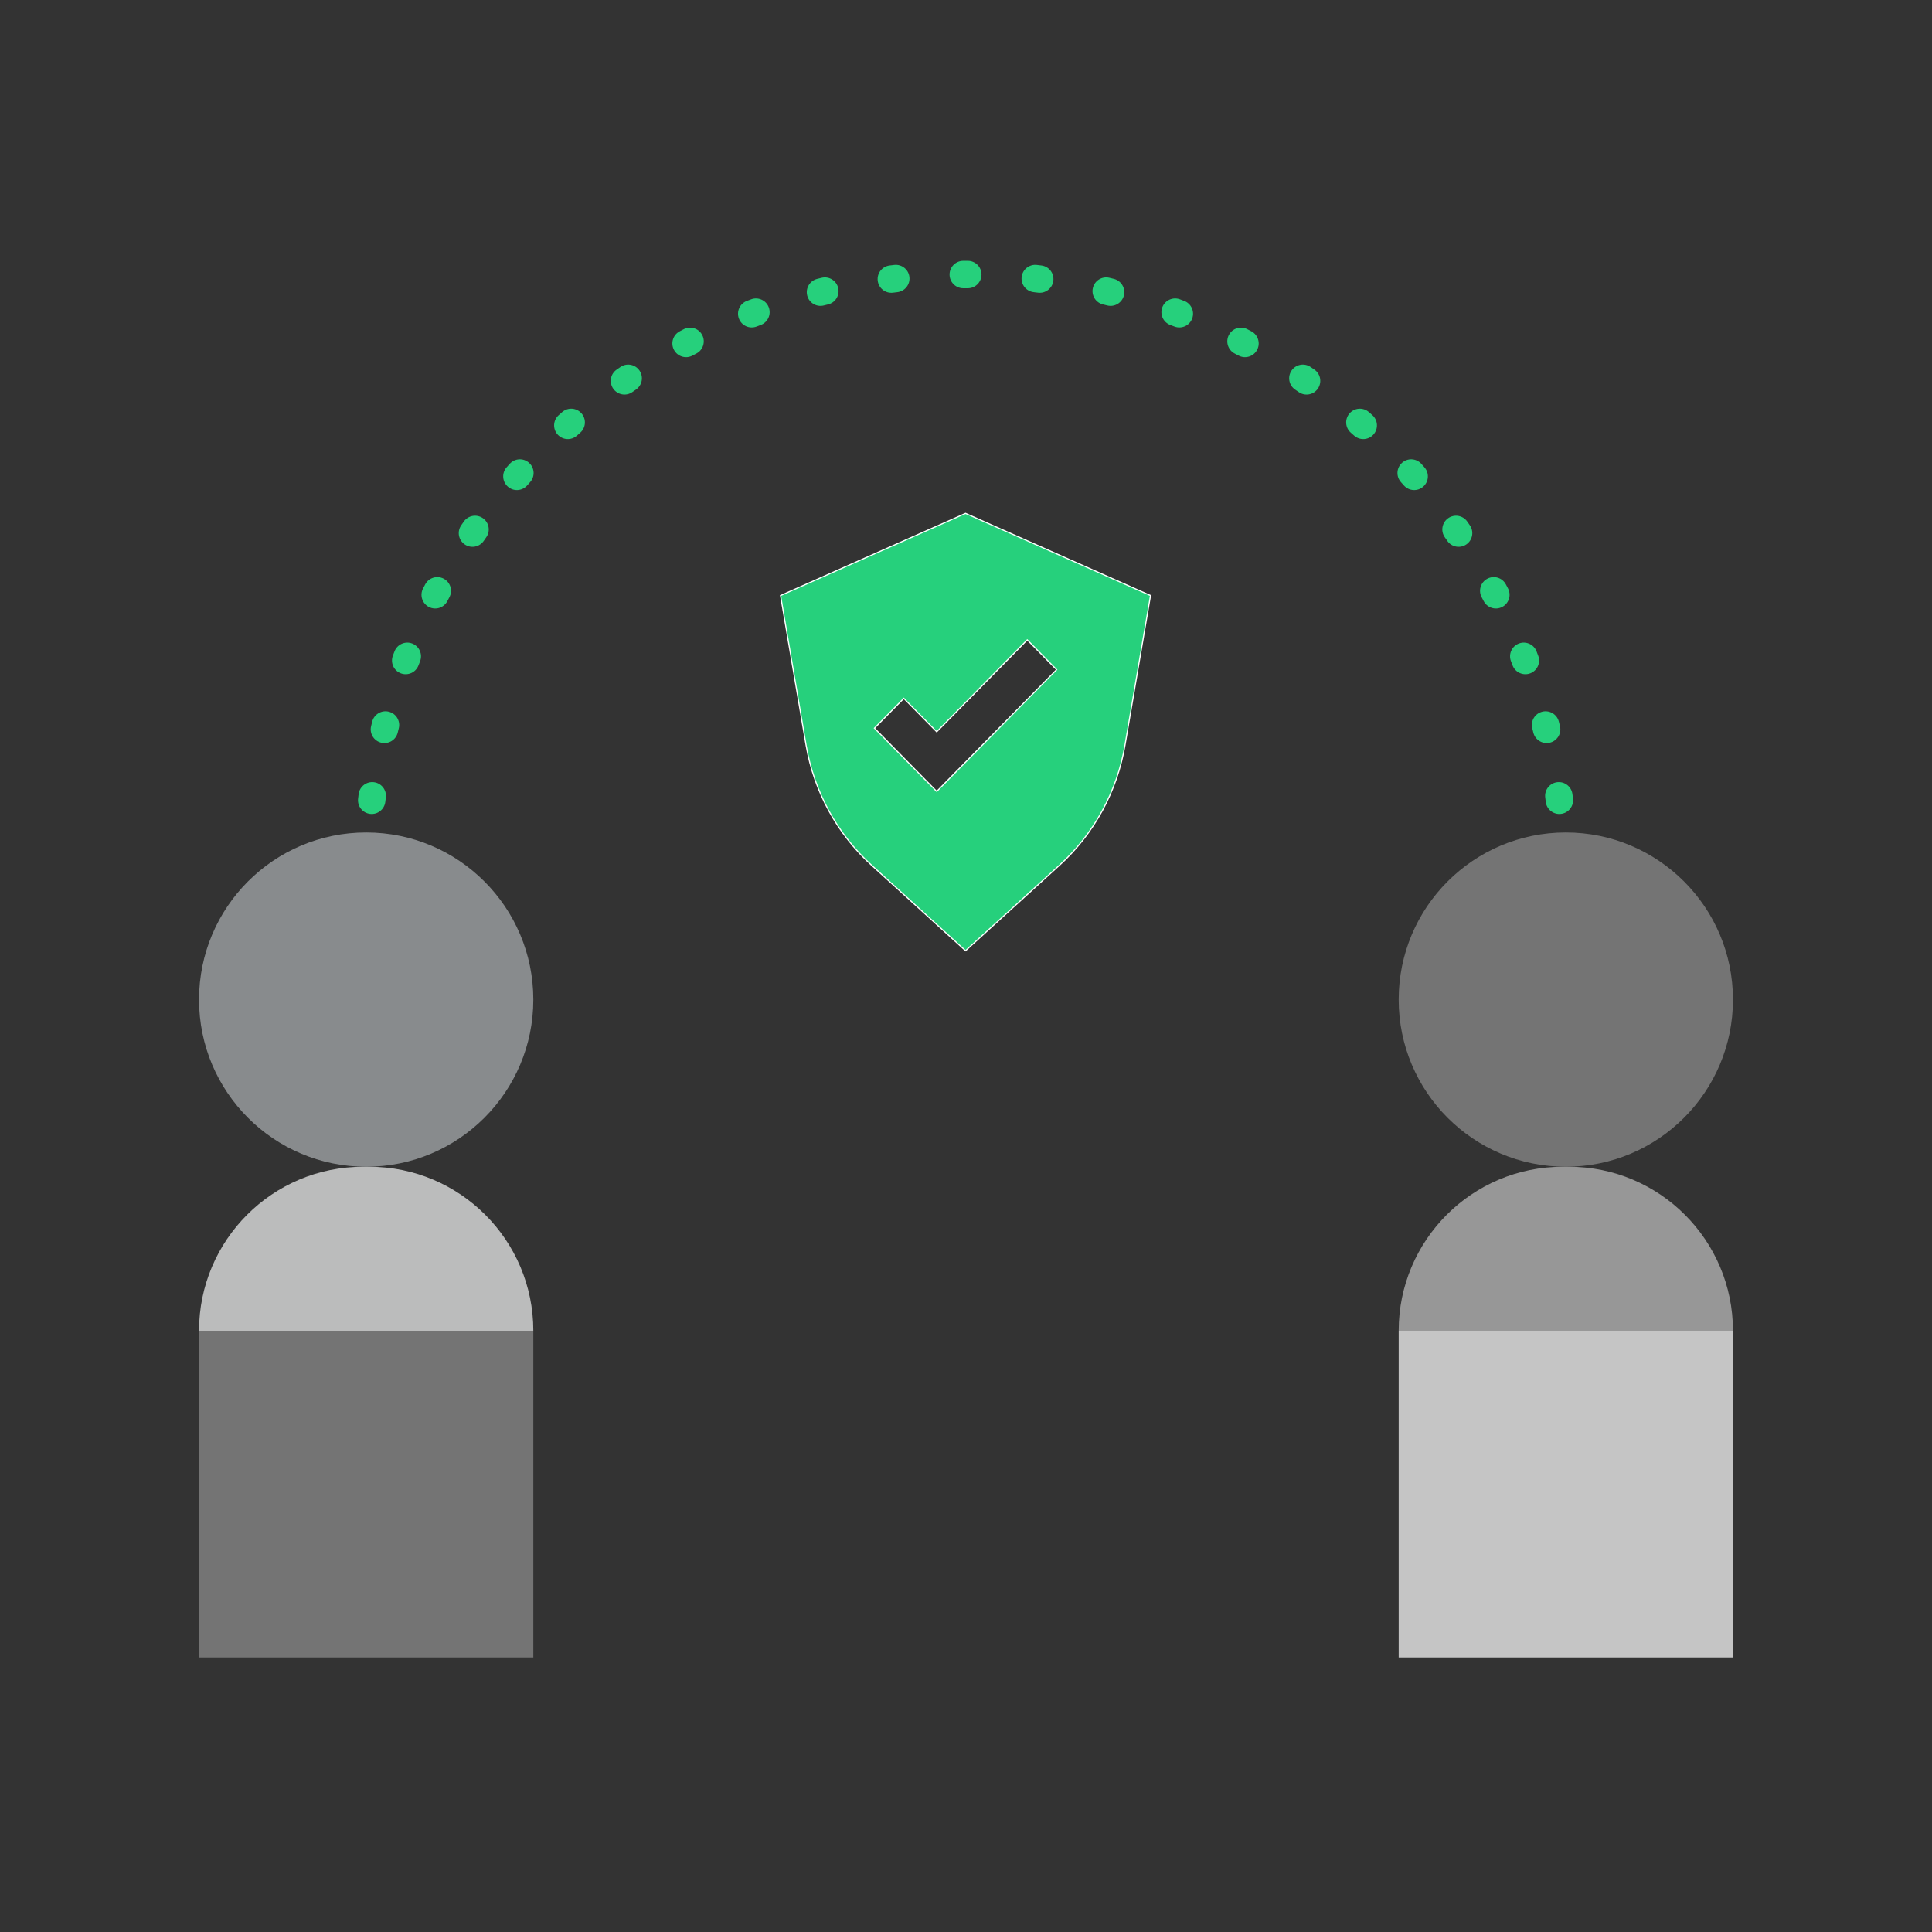
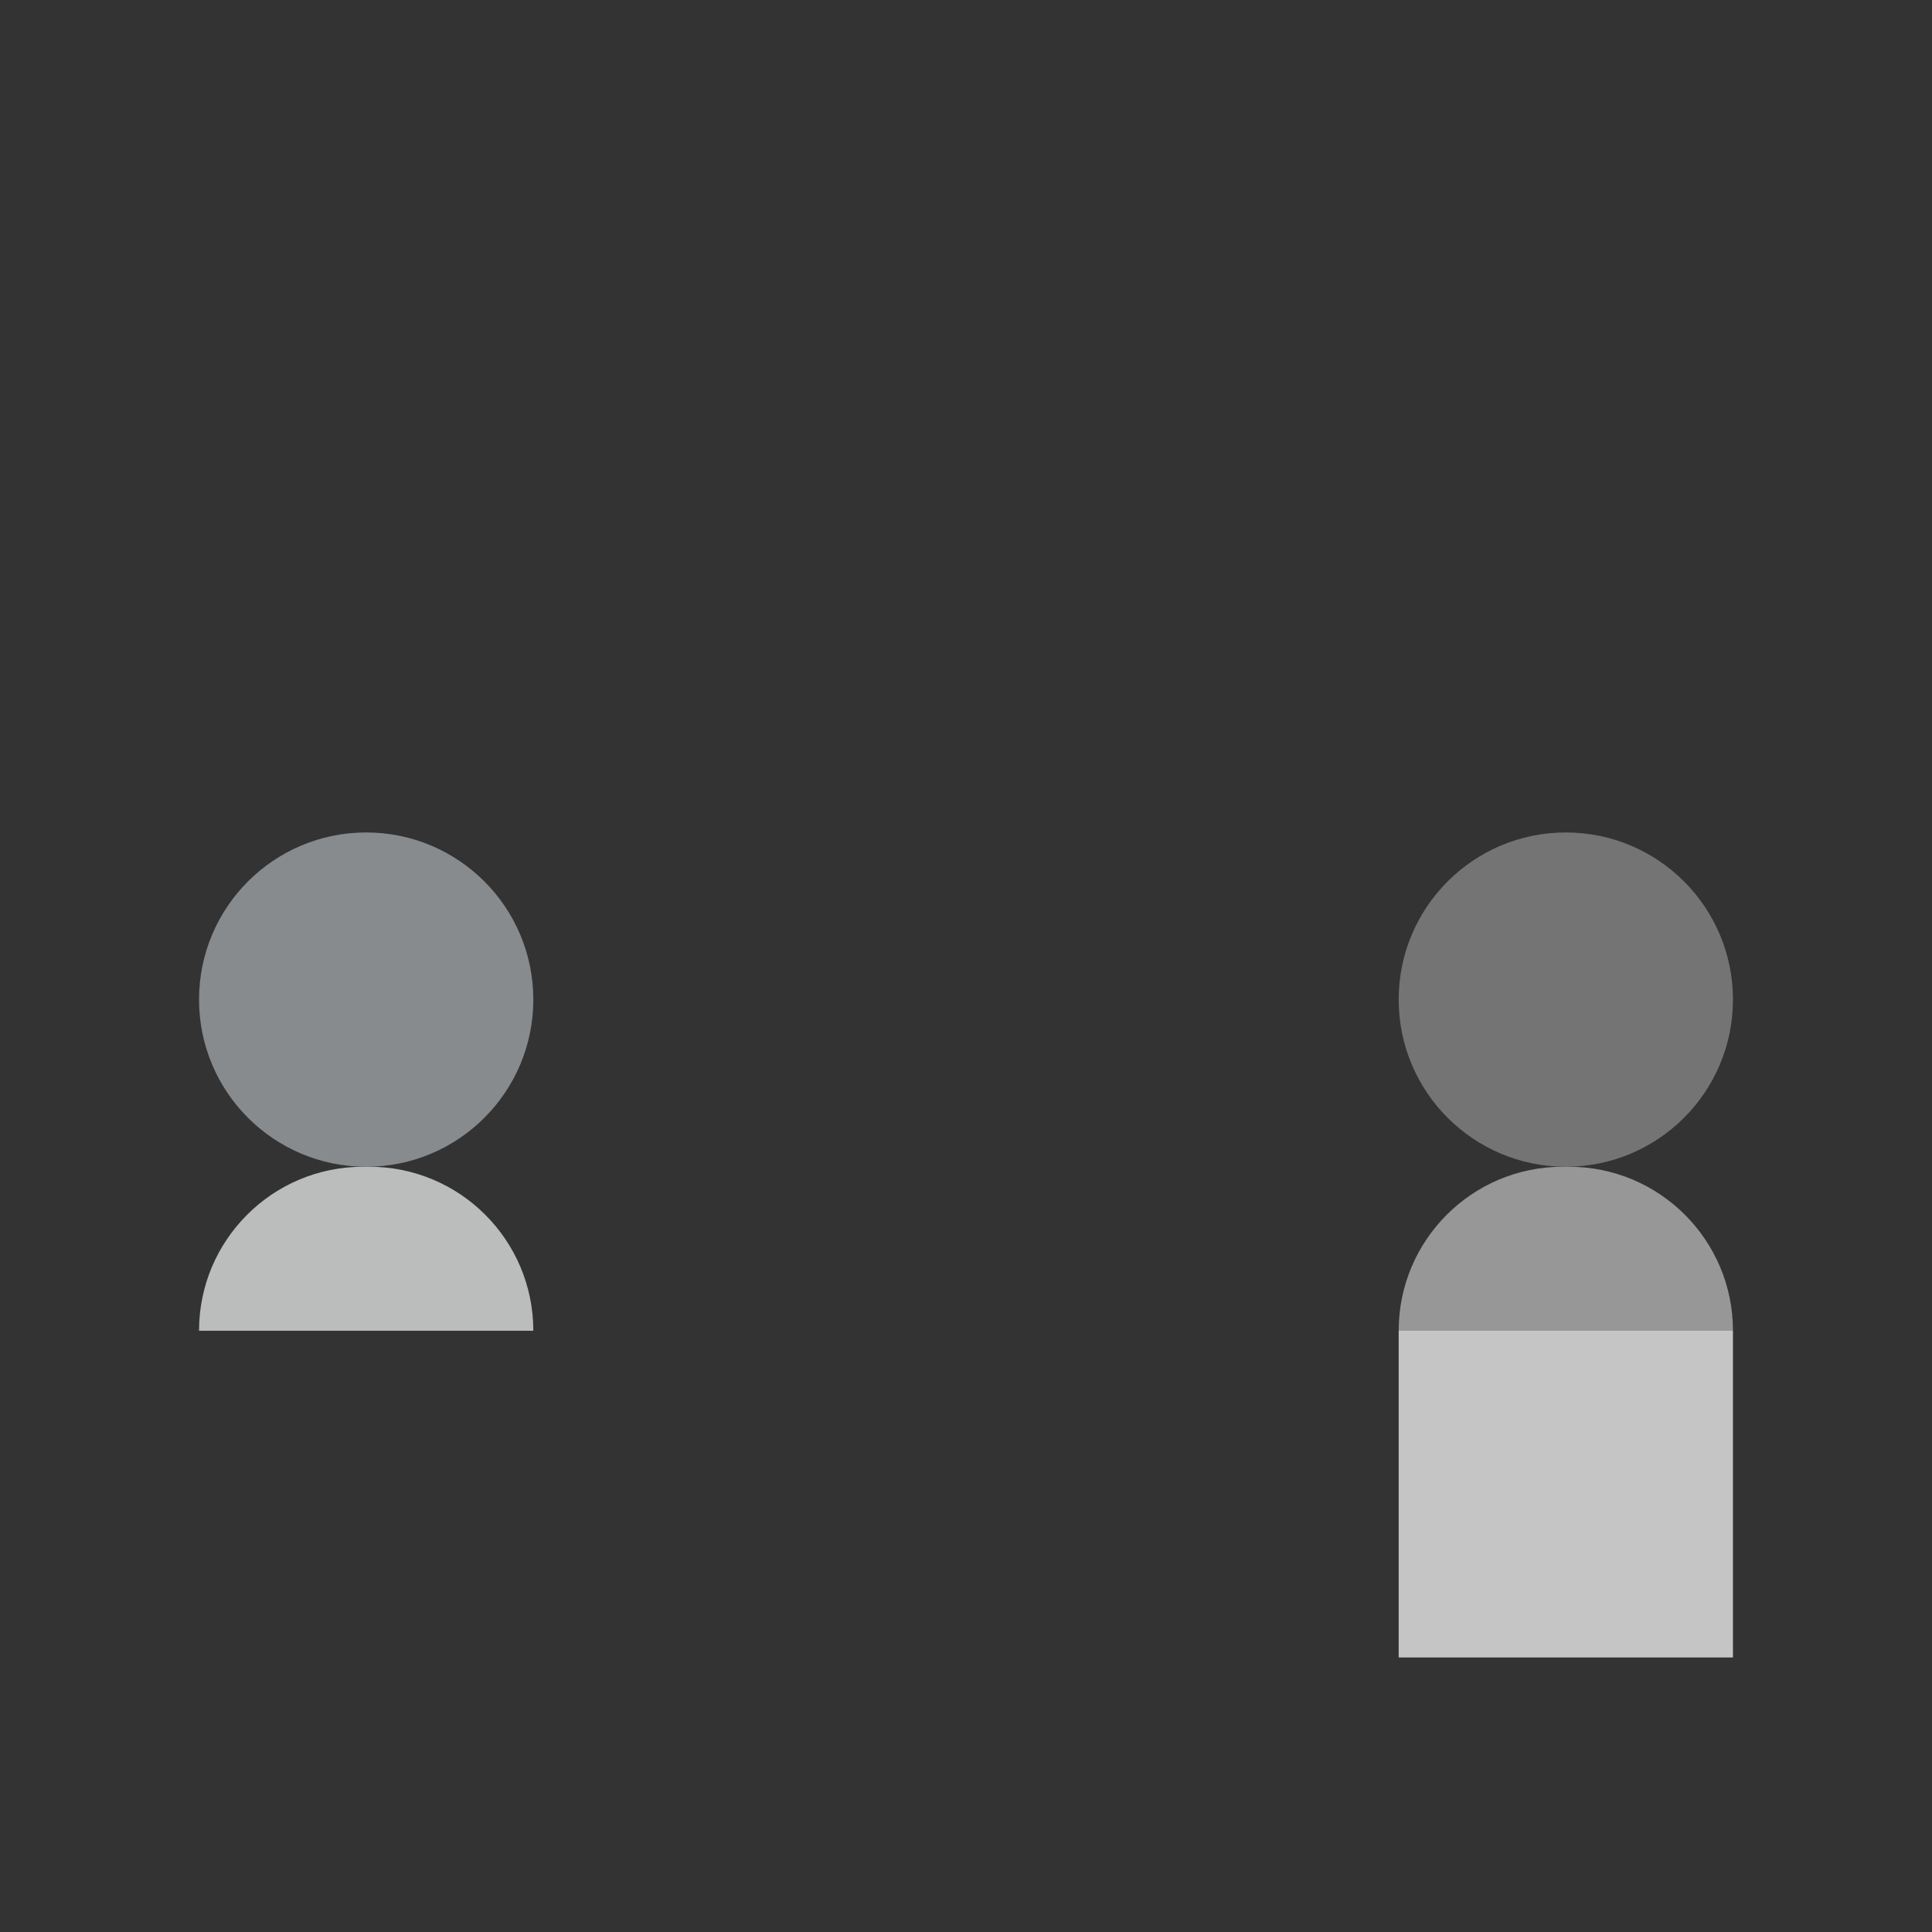
<svg xmlns="http://www.w3.org/2000/svg" width="423" height="423" viewBox="0 0 423 423" fill="none">
  <rect x="0" y="0" width="423" height="423" fill="#333333" stroke="none" />
-   <path fill-rule="evenodd" clip-rule="evenodd" d="M211.398 63.109C211.236 63.109 211.074 63.109 210.913 63.11C209.256 63.116 207.908 61.778 207.902 60.121C207.896 58.464 209.234 57.116 210.891 57.11C211.06 57.109 211.229 57.109 211.398 57.109C211.567 57.109 211.736 57.109 211.905 57.11C213.562 57.116 214.9 58.464 214.894 60.121C214.888 61.778 213.54 63.116 211.883 63.11C211.721 63.109 211.56 63.109 211.398 63.109ZM223.684 60.641C223.875 58.995 225.363 57.815 227.009 58.006C227.344 58.044 227.678 58.084 228.013 58.126C229.657 58.328 230.826 59.826 230.623 61.47C230.42 63.115 228.923 64.283 227.278 64.081C226.959 64.041 226.64 64.003 226.32 63.966C224.674 63.776 223.494 62.287 223.684 60.641ZM199.111 60.641C199.302 62.287 198.122 63.776 196.476 63.966C196.156 64.003 195.836 64.041 195.517 64.081C193.873 64.283 192.375 63.115 192.173 61.47C191.97 59.826 193.139 58.328 194.783 58.126C195.117 58.084 195.452 58.044 195.786 58.006C197.432 57.815 198.921 58.995 199.111 60.641ZM239.282 63.038C239.669 61.427 241.289 60.434 242.9 60.821C243.227 60.9 243.553 60.979 243.879 61.06C245.487 61.459 246.467 63.087 246.068 64.695C245.668 66.303 244.041 67.283 242.433 66.884C242.122 66.806 241.811 66.73 241.499 66.655C239.887 66.268 238.895 64.649 239.282 63.038ZM183.513 63.038C183.9 64.649 182.908 66.268 181.297 66.655C180.985 66.73 180.674 66.806 180.362 66.884C178.754 67.283 177.127 66.303 176.728 64.695C176.329 63.087 177.309 61.459 178.917 61.06C179.243 60.979 179.569 60.9 179.896 60.821C181.507 60.434 183.127 61.427 183.513 63.038ZM254.476 67.296C255.055 65.744 256.782 64.954 258.335 65.533C258.651 65.651 258.966 65.77 259.28 65.89C260.828 66.48 261.605 68.214 261.014 69.762C260.423 71.31 258.69 72.086 257.142 71.496C256.841 71.381 256.54 71.268 256.239 71.155C254.686 70.576 253.897 68.849 254.476 67.296ZM168.32 67.296C168.899 68.849 168.109 70.576 166.557 71.155C166.255 71.268 165.954 71.381 165.654 71.496C164.106 72.086 162.372 71.31 161.782 69.762C161.191 68.214 161.967 66.48 163.515 65.89C163.83 65.77 164.145 65.651 164.461 65.533C166.013 64.954 167.741 65.744 168.32 67.296ZM269.046 73.361C269.808 71.89 271.619 71.315 273.09 72.077C273.389 72.231 273.687 72.387 273.984 72.544C275.449 73.317 276.011 75.132 275.238 76.597C274.464 78.063 272.65 78.624 271.184 77.851C270.9 77.701 270.616 77.552 270.331 77.405C268.859 76.643 268.284 74.832 269.046 73.361ZM153.749 73.361C154.511 74.832 153.936 76.643 152.465 77.405C152.18 77.552 151.895 77.701 151.611 77.851C150.146 78.624 148.331 78.063 147.558 76.597C146.785 75.132 147.346 73.317 148.812 72.544C149.109 72.387 149.407 72.231 149.706 72.077C151.177 71.315 152.987 71.89 153.749 73.361ZM282.777 81.137C283.711 79.768 285.577 79.415 286.946 80.349C287.224 80.538 287.502 80.729 287.778 80.921C289.14 81.864 289.479 83.733 288.536 85.095C287.592 86.457 285.723 86.796 284.361 85.853C284.097 85.669 283.832 85.487 283.566 85.306C282.197 84.373 281.844 82.506 282.777 81.137ZM140.018 81.137C140.952 82.506 140.598 84.373 139.23 85.306C138.964 85.487 138.699 85.669 138.435 85.853C137.073 86.796 135.204 86.457 134.26 85.095C133.316 83.733 133.655 81.864 135.017 80.921C135.294 80.729 135.571 80.538 135.849 80.349C137.218 79.415 139.085 79.768 140.018 81.137ZM295.477 90.508C296.567 89.26 298.463 89.134 299.71 90.224C299.963 90.446 300.215 90.668 300.467 90.891C301.706 91.992 301.818 93.888 300.718 95.127C299.618 96.366 297.722 96.478 296.483 95.378C296.243 95.165 296.002 94.952 295.76 94.741C294.513 93.65 294.386 91.755 295.477 90.508ZM127.319 90.508C128.41 91.755 128.283 93.65 127.036 94.741C126.794 94.952 126.553 95.165 126.313 95.378C125.074 96.478 123.177 96.366 122.077 95.127C120.977 93.888 121.09 91.992 122.329 90.891C122.58 90.668 122.833 90.446 123.086 90.224C124.333 89.134 126.228 89.26 127.319 90.508ZM306.961 101.332C308.193 100.224 310.09 100.325 311.198 101.558C311.422 101.808 311.646 102.059 311.869 102.311C312.968 103.551 312.852 105.447 311.612 106.545C310.371 107.644 308.475 107.528 307.377 106.288C307.164 106.047 306.95 105.807 306.735 105.568C305.628 104.336 305.729 102.439 306.961 101.332ZM115.835 101.332C117.067 102.439 117.168 104.336 116.061 105.568C115.846 105.807 115.632 106.047 115.419 106.288C114.321 107.528 112.425 107.644 111.184 106.545C109.944 105.447 109.828 103.551 110.926 102.311C111.149 102.059 111.373 101.808 111.598 101.558C112.706 100.325 114.602 100.224 115.835 101.332ZM317.065 113.454C318.421 112.503 320.292 112.831 321.244 114.188C321.437 114.463 321.629 114.739 321.82 115.016C322.761 116.38 322.419 118.248 321.055 119.19C319.692 120.131 317.823 119.788 316.882 118.425C316.7 118.16 316.516 117.896 316.331 117.633C315.38 116.277 315.708 114.406 317.065 113.454ZM105.731 113.454C107.087 114.406 107.416 116.277 106.464 117.633C106.28 117.896 106.096 118.16 105.913 118.425C104.972 119.788 103.104 120.131 101.74 119.19C100.377 118.248 100.034 116.38 100.975 115.017C101.167 114.739 101.359 114.463 101.552 114.188C102.503 112.831 104.374 112.503 105.731 113.454ZM325.636 126.705C327.098 125.925 328.915 126.477 329.696 127.938C329.854 128.235 330.011 128.532 330.167 128.83C330.937 130.297 330.371 132.111 328.903 132.88C327.436 133.649 325.623 133.083 324.853 131.616C324.704 131.332 324.554 131.048 324.403 130.765C323.623 129.303 324.175 127.486 325.636 126.705ZM97.159 126.705C98.621 127.486 99.173 129.303 98.393 130.765C98.242 131.048 98.091 131.332 97.942 131.616C97.173 133.084 95.36 133.649 93.892 132.88C92.425 132.111 91.859 130.298 92.628 128.83C92.784 128.532 92.942 128.235 93.1 127.938C93.88 126.477 95.698 125.925 97.159 126.705ZM332.539 140.896C334.084 140.299 335.821 141.068 336.418 142.613C336.54 142.928 336.66 143.242 336.779 143.558C337.364 145.108 336.581 146.839 335.031 147.424C333.481 148.009 331.75 147.226 331.165 145.676C331.052 145.375 330.937 145.075 330.821 144.775C330.224 143.229 330.993 141.493 332.539 140.896ZM90.257 140.896C91.802 141.493 92.572 143.229 91.975 144.775C91.859 145.075 91.744 145.375 91.63 145.676C91.045 147.227 89.314 148.009 87.764 147.424C86.214 146.839 85.432 145.108 86.017 143.558C86.136 143.242 86.256 142.928 86.377 142.613C86.974 141.068 88.711 140.299 90.257 140.896ZM337.662 155.823C339.269 155.42 340.899 156.395 341.303 158.002C341.385 158.328 341.465 158.654 341.545 158.98C341.936 160.59 340.948 162.213 339.338 162.604C337.728 162.995 336.106 162.008 335.714 160.398C335.639 160.086 335.562 159.775 335.484 159.464C335.08 157.857 336.055 156.227 337.662 155.823ZM85.133 155.823C86.74 156.227 87.716 157.857 87.312 159.464C87.234 159.775 87.157 160.086 87.081 160.398C86.69 162.008 85.067 162.996 83.457 162.604C81.847 162.213 80.86 160.59 81.251 158.98C81.331 158.654 81.411 158.328 81.493 158.002C81.897 156.395 83.527 155.42 85.133 155.823ZM340.924 171.26C342.568 171.055 344.067 172.221 344.273 173.865C344.314 174.199 344.355 174.534 344.394 174.868C344.587 176.514 343.409 178.004 341.763 178.197C340.118 178.39 338.627 177.212 338.435 175.566C338.397 175.247 338.359 174.927 338.319 174.608C338.114 172.964 339.28 171.465 340.924 171.26ZM81.871 171.26C83.516 171.465 84.682 172.964 84.477 174.608C84.437 174.927 84.398 175.247 84.361 175.566C84.168 177.212 82.678 178.39 81.032 178.197C79.387 178.004 78.209 176.514 78.402 174.868C78.441 174.534 78.481 174.199 78.523 173.865C78.728 172.221 80.227 171.055 81.871 171.26ZM342.29 186.987C343.947 186.981 345.295 188.319 345.301 189.976C345.302 190.145 345.302 190.314 345.302 190.483H339.302C339.302 190.322 339.302 190.16 339.301 189.998C339.295 188.342 340.633 186.993 342.29 186.987ZM80.505 186.987C82.162 186.993 83.501 188.342 83.494 189.999C83.494 190.16 83.493 190.322 83.493 190.483H77.493C77.493 190.314 77.494 190.145 77.494 189.976C77.501 188.319 78.849 186.981 80.505 186.987Z" fill="#26D07C" />
  <circle cx="80.173" cy="218.858" r="36.594" fill="#888B8D" />
  <path d="M43.578 291.361C43.578 271.529 59.655 255.453 79.487 255.453H80.859C100.69 255.453 116.767 271.529 116.767 291.361H43.578Z" fill="#BBBCBC" />
-   <rect x="43.578" y="291.361" width="73.189" height="71.53" fill="#747474" />
  <circle cx="342.827" cy="218.858" r="36.594" fill="#747474" />
  <path d="M306.233 291.361C306.233 271.529 322.31 255.453 342.141 255.453H343.513C363.345 255.453 379.422 271.529 379.422 291.361H306.233Z" fill="#979797" />
  <rect x="306.233" y="291.361" width="73.189" height="71.53" fill="#C5C5C5" />
-   <path d="M211.398 112.397L170.898 130.388L176.49 163.167C178.219 173.305 183.265 182.555 190.812 189.422L211.398 208.152L231.984 189.422C239.531 182.556 244.576 173.306 246.306 163.167L251.898 130.388L211.398 112.397ZM205.091 173.274L205.091 173.274L205.09 173.274L191.456 159.429L197.884 152.901L205.091 160.219L224.911 140.091L231.34 146.619L205.091 173.274Z" fill="#26D07C" stroke="white" stroke-width="0.25" stroke-miterlimit="10" />
</svg>